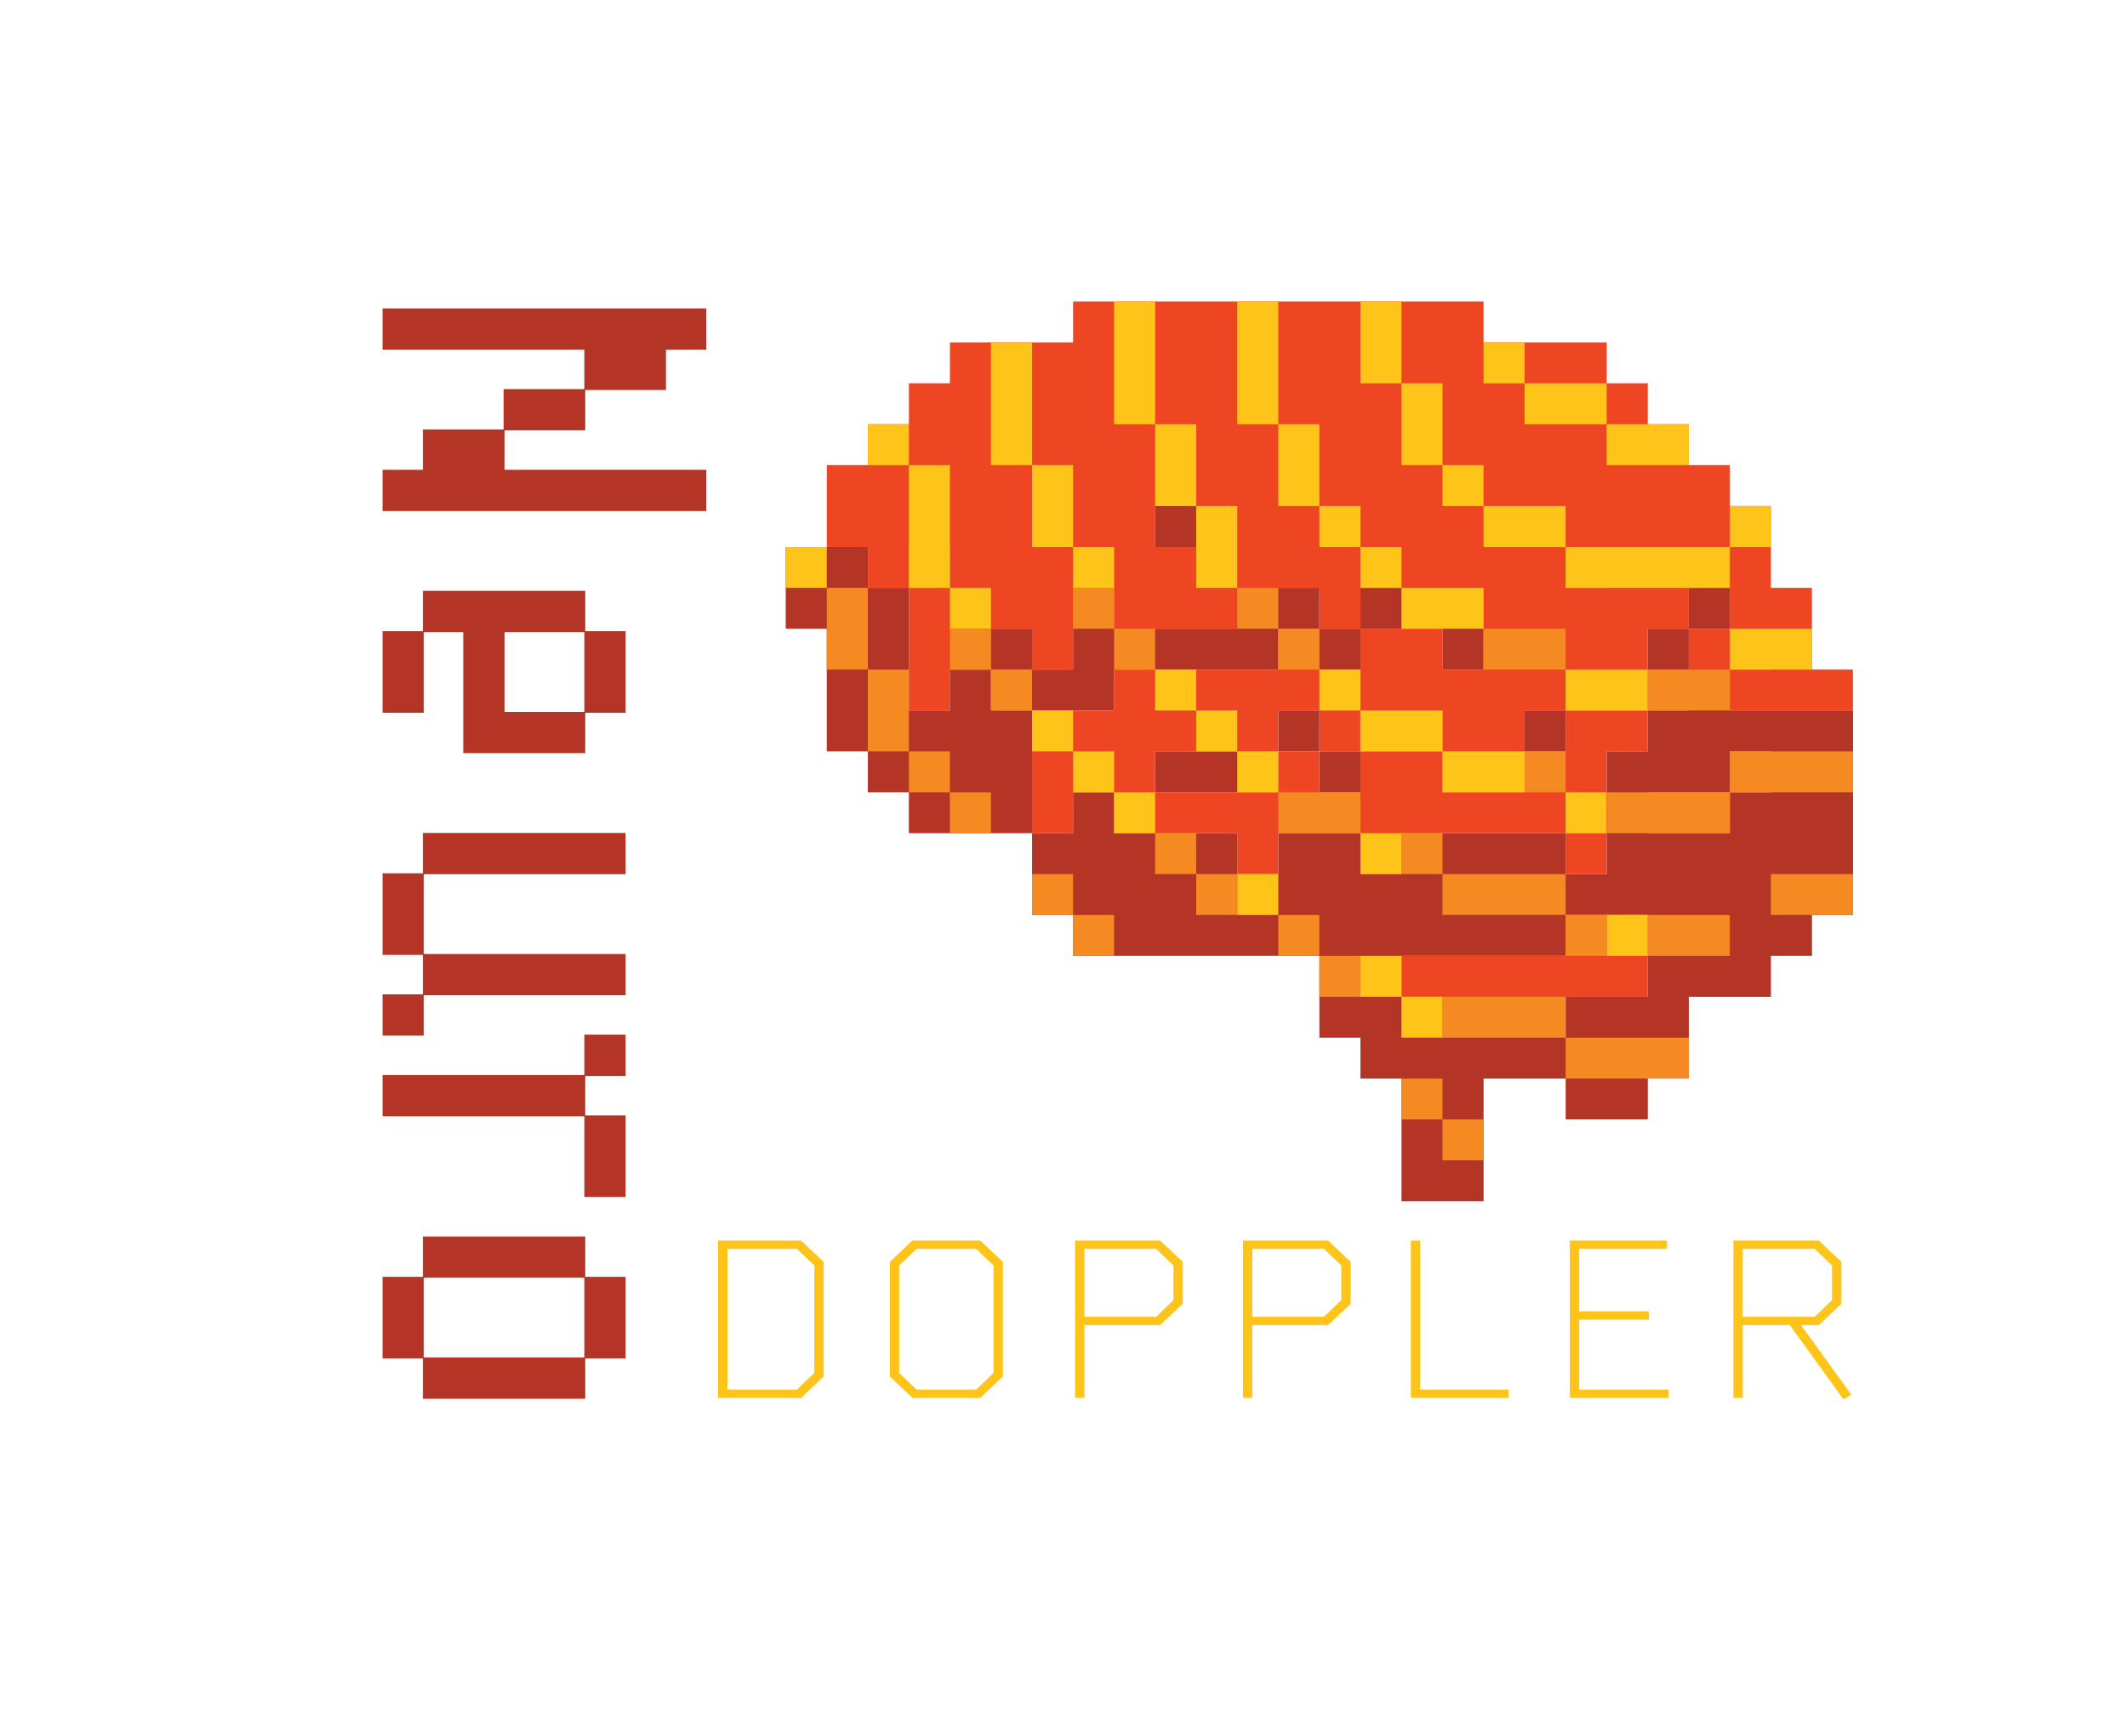
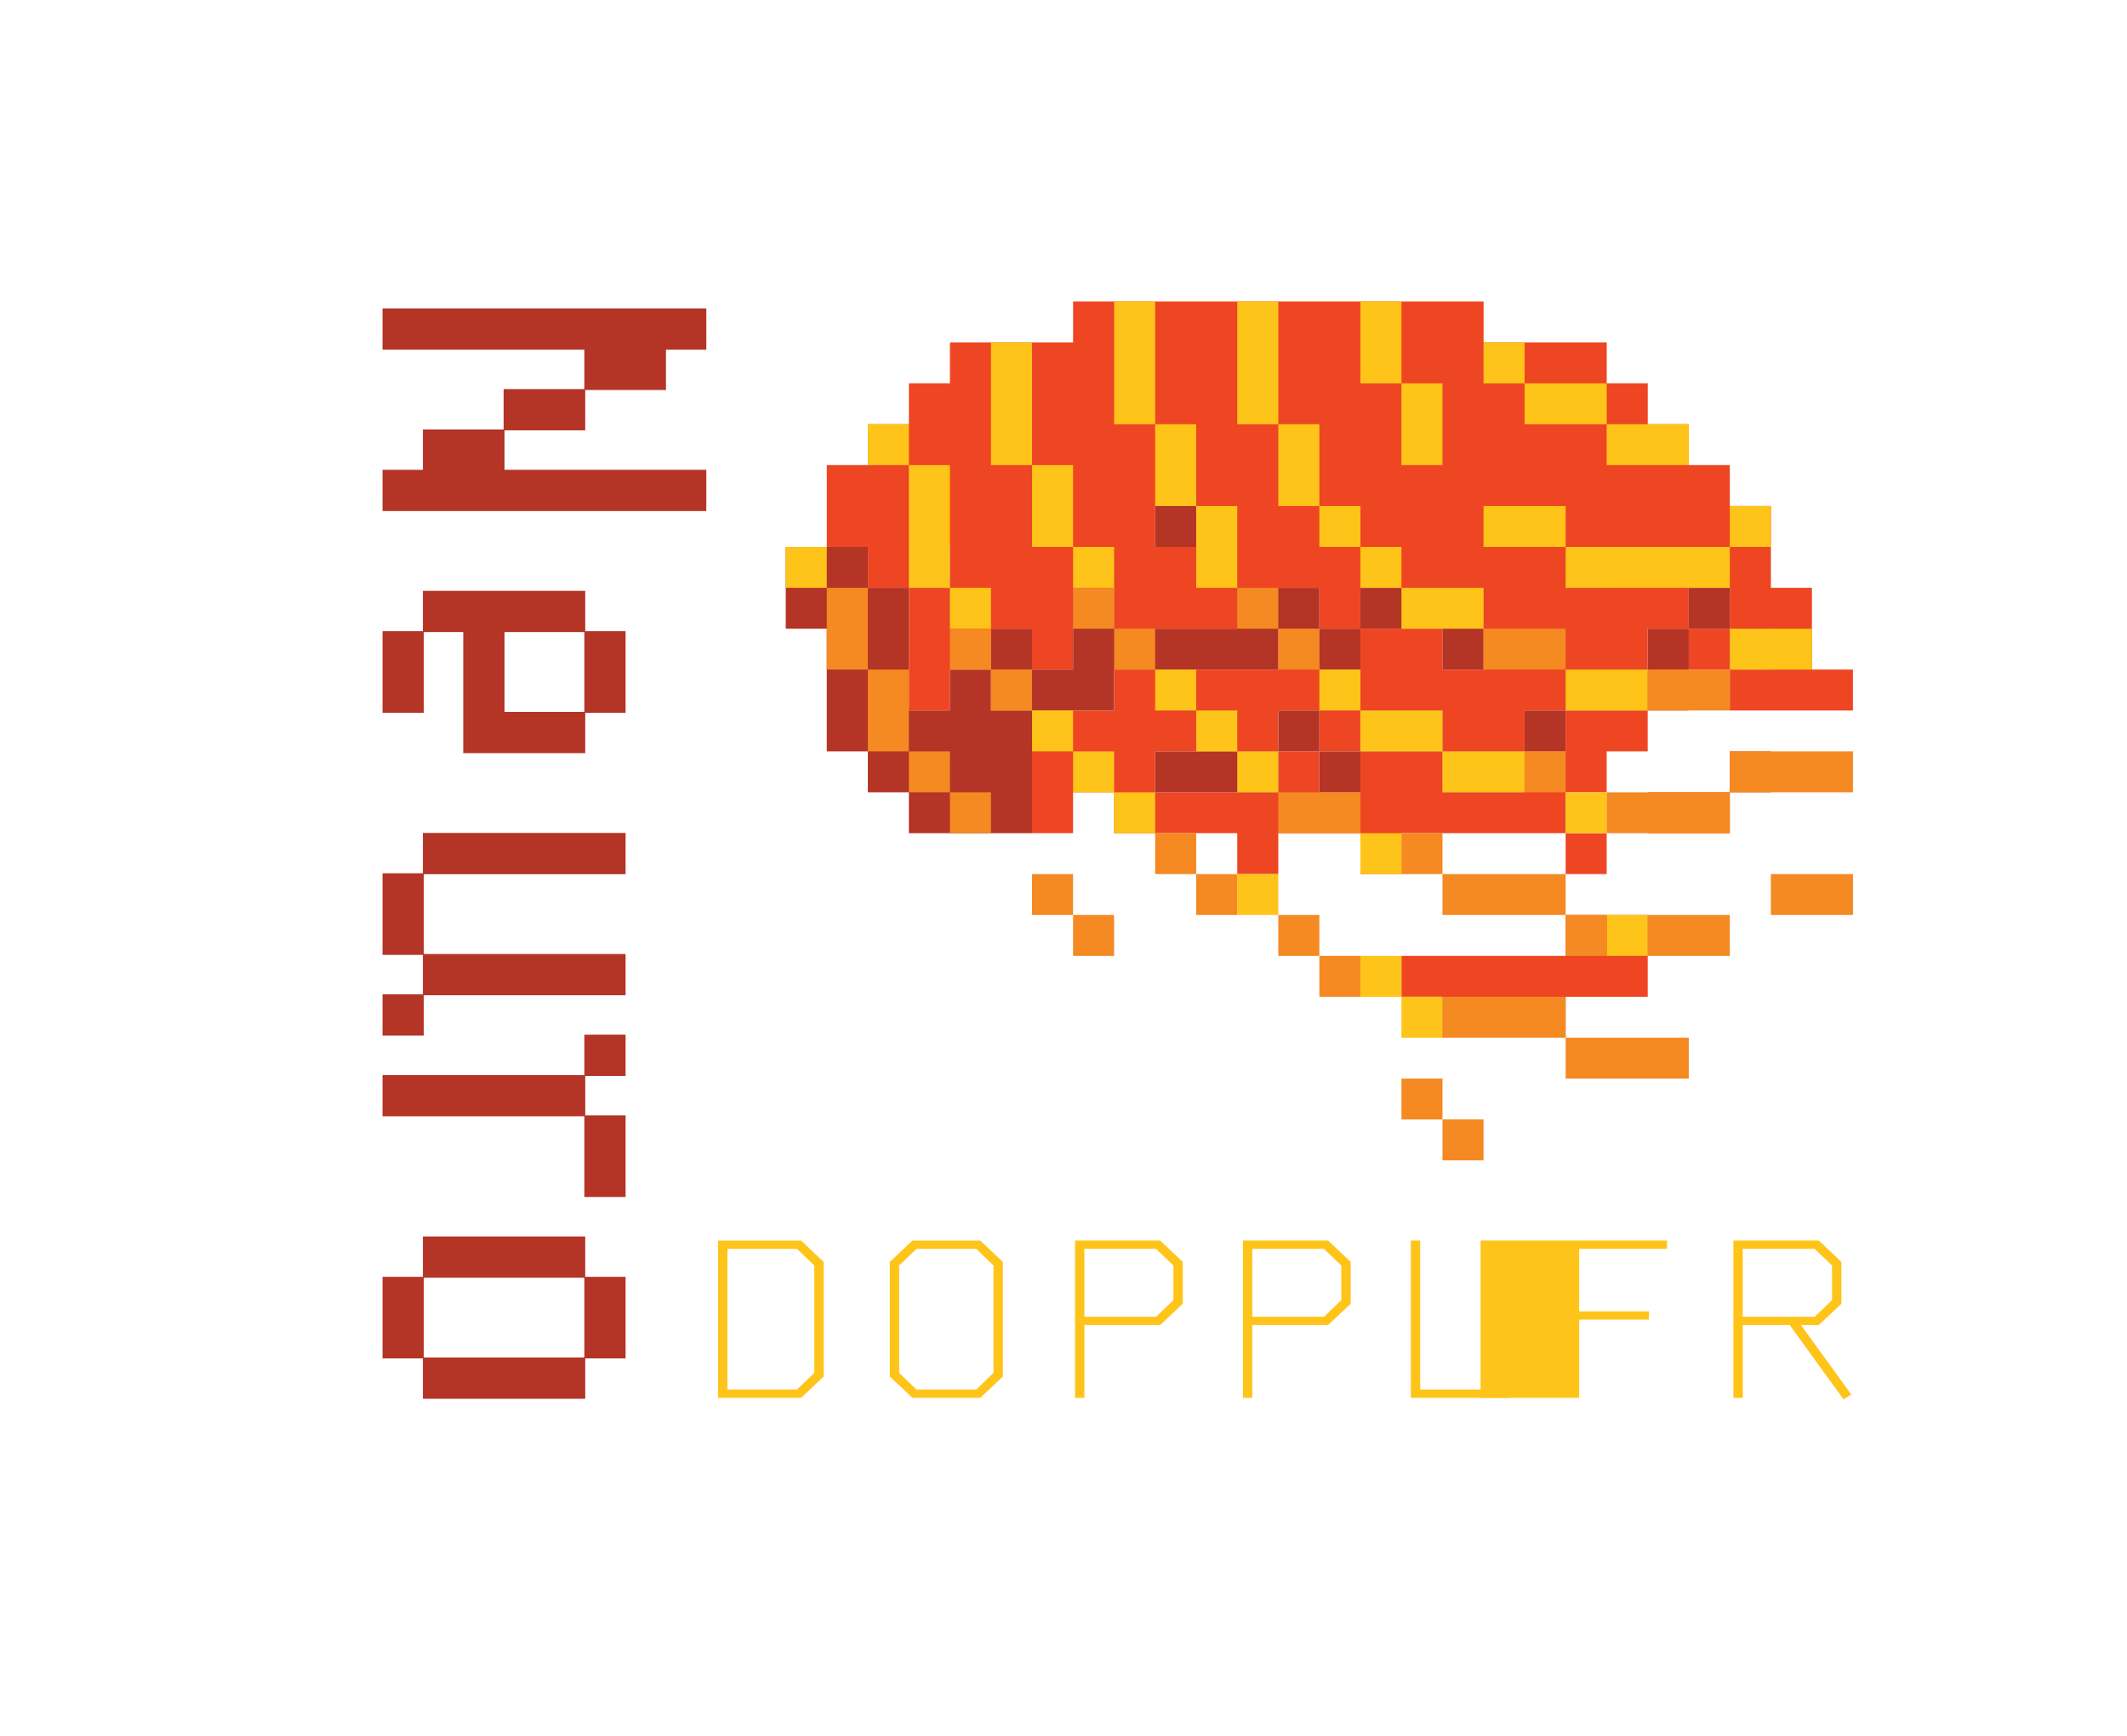
<svg xmlns="http://www.w3.org/2000/svg" id="Layer_3" viewBox="0 0 813.68 664.26">
  <defs>
    <style>.cls-1{fill:#b43426;}.cls-2{fill:#ffc419;}.cls-3{fill:#f58922;}.cls-4{fill:#ee4623;}</style>
  </defs>
  <path class="cls-1" d="M146.34,179.77h15.44v-15.44h30.88v-15.44h30.88v-15.1h-77.2v-15.78h123.86v15.78h-15.44v15.44h-30.88v15.44h-30.88v15.1h77.2v15.78h-123.86v-15.78Z" />
  <path class="cls-1" d="M239.32,241.53v31.22h-15.44v15.44h-46.66v-46.32h-15.1v30.88h-15.78v-31.22h15.44v-15.44h62.1v15.44h15.44ZM223.54,272.41v-30.54h-30.54v30.54h30.54Z" />
  <path class="cls-1" d="M146.34,380.49h15.44v-15.1h-15.44v-31.22h15.44v-15.44h77.54v15.78h-77.2v30.54h77.2v15.78h-77.2v15.44h-15.78v-15.78Z" />
  <path class="cls-1" d="M146.34,411.37h77.2v-15.44h15.78v15.78h-15.44v15.1h15.44v31.22h-15.78v-30.88h-77.2v-15.78Z" />
  <path class="cls-1" d="M146.34,519.8v-31.22h15.44v-15.44h62.1v15.44h15.44v31.22h-15.44v15.44h-62.1v-15.44h-15.44ZM223.54,519.46v-30.54h-61.42v30.54h61.42Z" />
  <path class="cls-2" d="M274.7,534.9v-60.2h31.75l8.65,8.17v43.86l-8.65,8.17h-31.75ZM304.88,477.89h-26.59v53.83h26.59l6.63-6.36v-41.11l-6.63-6.36Z" />
  <path class="cls-2" d="M349.05,534.9l-8.65-8.17v-43.86l8.65-8.17h25.95l8.65,8.17v43.86l-8.65,8.17h-25.95ZM373.43,477.89h-22.82l-6.63,6.36v41.11l6.63,6.36h22.82l6.63-6.36v-41.11l-6.63-6.36Z" />
  <path class="cls-2" d="M414.84,507.04v27.86h-3.59v-60.2h32.58l8.65,8.17v16l-8.65,8.17h-28.99ZM442.26,477.89h-27.42v25.97h27.42l6.62-6.36v-13.24l-6.62-6.36Z" />
  <path class="cls-2" d="M479.07,507.04v27.86h-3.59v-60.2h32.58l8.65,8.17v16l-8.65,8.17h-28.99ZM506.49,477.89h-27.42v25.97h27.42l6.62-6.36v-13.24l-6.62-6.36Z" />
  <path class="cls-2" d="M539.71,474.7h3.59v57.02h33.77v3.18h-37.36v-60.2Z" />
-   <path class="cls-2" d="M600.53,474.7h37.18v3.18h-33.59v23.91h26.69v3.18h-26.69v26.75h34.14v3.18h-37.73v-60.2Z" />
+   <path class="cls-2" d="M600.53,474.7h37.18v3.18h-33.59v23.91h26.69v3.18h-26.69v26.75v3.18h-37.73v-60.2Z" />
  <path class="cls-2" d="M684.64,507.04h-17.94v27.86h-3.59v-60.2h32.67l8.65,8.17v16l-8.65,8.17h-6.81l19.23,26.57-2.94,1.89-20.61-28.47ZM694.21,477.89h-27.52v25.97h27.52l6.63-6.36v-13.24l-6.63-6.36Z" />
  <rect class="cls-4" x="646.04" y="240.58" width="15.7" height="15.65" />
  <rect class="cls-4" x="379.09" y="256.22" width="15.7" height="15.65" />
  <rect class="cls-4" x="630.34" y="256.22" width="15.7" height="15.65" />
  <path class="cls-4" d="M693.15,256.22v-31.3h-15.7v-31.3h-15.7v-15.65h-15.7v-15.65h-15.7v-15.65h-15.7v-15.65h-47.11v-15.65h-157.03v15.65h-47.11v15.65h-15.7v15.65h-15.7v15.65h-15.7v31.3h15.7v15.65h15.7v-15.65h15.7v15.65h-15.7v46.95h15.7v-15.65h15.7v-15.65h15.7v15.65h15.7v-31.3h15.7v15.65h47.11v-15.65h31.41v15.65h15.7v-15.65h47.11v31.3h-15.7v-15.65h-31.41v15.65h-15.7v-15.65h-15.7v15.65h-62.81v15.65h-31.41v46.95h15.7v-15.65h15.7v15.65h47.11v15.65h15.7v-15.65h31.41v15.65h15.7v-15.65h62.81v-15.65h15.7v-15.65h15.7v-15.65h-31.41v15.65h-15.7v15.65h-31.41v-15.65h-31.41v15.65h-15.7v-15.65h-15.7v15.65h-47.11v-15.65h47.11v-15.65h15.7v15.65h15.7v-15.65h31.41v15.65h31.41v-15.65h15.7v-15.65h31.41v-15.65h15.7v-15.65h15.7v15.65h15.7v15.65h-15.7v15.65h47.11v-15.65h-15.7ZM614.63,224.93h-15.7v-15.65h15.7v15.65ZM457.61,209.28h-15.7v-15.65h15.7v15.65Z" />
  <rect class="cls-4" x="661.74" y="287.52" width="15.7" height="15.65" />
  <polygon class="cls-4" points="630.34 303.17 630.34 318.82 646.04 318.82 661.74 318.82 661.74 303.17 646.04 303.17 630.34 303.17" />
  <rect class="cls-4" x="598.93" y="318.82" width="15.7" height="15.65" />
  <polygon class="cls-4" points="598.93 350.12 598.93 365.77 583.23 365.77 567.53 365.77 551.82 365.77 536.12 365.77 536.12 381.42 551.82 381.42 551.82 397.07 567.53 397.07 583.23 397.07 598.93 397.07 598.93 381.42 614.63 381.42 630.34 381.42 630.34 365.77 630.34 350.12 614.63 350.12 598.93 350.12" />
  <rect class="cls-1" x="441.9" y="193.63" width="15.7" height="15.65" />
  <rect class="cls-1" x="347.69" y="209.28" width="15.7" height="15.65" />
  <rect class="cls-1" x="598.93" y="209.28" width="15.7" height="15.65" />
  <polygon class="cls-1" points="551.82 240.58 551.82 256.22 567.53 256.22 567.53 240.58 567.53 224.93 551.82 224.93 536.12 224.93 520.42 224.93 520.42 240.58 536.12 240.58 551.82 240.58" />
  <rect class="cls-1" x="646.04" y="224.93" width="15.7" height="15.65" />
  <rect class="cls-1" x="379.09" y="240.58" width="15.7" height="15.65" />
  <rect class="cls-1" x="504.72" y="240.58" width="15.7" height="15.65" />
  <rect class="cls-1" x="630.34" y="240.58" width="15.7" height="15.65" />
  <rect class="cls-1" x="661.74" y="240.58" width="15.7" height="15.65" />
  <polygon class="cls-1" points="410.5 271.87 426.2 271.87 426.2 256.22 441.9 256.22 457.61 256.22 473.31 256.22 489.01 256.22 489.01 240.58 504.72 240.58 504.72 224.93 489.01 224.93 473.31 224.93 473.31 240.58 457.61 240.58 441.9 240.58 426.2 240.58 426.2 224.93 410.5 224.93 410.5 240.58 410.5 256.22 394.8 256.22 394.8 271.87 410.5 271.87" />
  <polygon class="cls-1" points="614.63 256.22 598.93 256.22 598.93 271.87 614.63 271.87 630.34 271.87 630.34 256.22 614.63 256.22" />
  <rect class="cls-1" x="489.01" y="271.87" width="15.7" height="15.65" />
  <polygon class="cls-1" points="536.12 271.87 520.42 271.87 520.42 287.52 536.12 287.52 551.82 287.52 551.82 271.87 536.12 271.87" />
  <rect class="cls-1" x="583.23" y="271.87" width="15.7" height="15.65" />
-   <path class="cls-1" d="M693.15,271.87h-31.41v-15.65h-15.7v15.65h-15.7v15.65h-15.7v15.65h-15.7v15.65h15.7v15.65h-15.7v-15.65h-62.81v15.65h-15.7v-15.65h-31.41v15.65h-15.7v-15.65h-47.11v-15.65h-15.7v15.65h-15.7v31.3h15.7v15.65h94.22v31.3h15.7v15.65h15.7v46.95h31.41v-46.95h31.41v15.65h31.41v-15.65h15.7v-31.3h31.41v-15.65h15.7v-15.65h15.7v-78.25h-15.7ZM630.34,303.17h31.41v-15.65h15.7v15.65h-15.7v15.65h-31.41v-15.65ZM614.63,381.42h-15.7v15.65h-47.11v-15.65h-15.7v-15.65h62.81v-15.65h31.41v31.3h-15.7Z" />
  <polygon class="cls-1" points="394.8 287.52 394.8 271.87 379.09 271.87 379.09 256.22 363.39 256.22 363.39 271.87 347.69 271.87 347.69 256.22 347.69 240.58 347.69 224.93 331.99 224.93 331.99 209.28 316.28 209.28 300.58 209.28 300.58 224.93 300.58 240.58 316.28 240.58 316.28 256.22 316.28 271.87 316.28 287.52 331.99 287.52 331.99 303.17 347.69 303.17 347.69 318.82 363.39 318.82 379.09 318.82 394.8 318.82 394.8 303.17 394.8 287.52" />
  <polygon class="cls-1" points="457.61 287.52 441.9 287.52 441.9 303.17 457.61 303.17 473.31 303.17 489.01 303.17 489.01 287.52 473.31 287.52 457.61 287.52" />
  <rect class="cls-1" x="504.72" y="287.52" width="15.7" height="15.65" />
  <polygon class="cls-1" points="551.82 287.52 551.82 303.17 567.53 303.17 583.23 303.17 583.23 287.52 567.53 287.52 551.82 287.52" />
  <polygon class="cls-2" points="536.12 115.38 520.42 115.38 520.42 131.03 520.42 146.68 536.12 146.68 536.12 131.03 536.12 115.38" />
  <polygon class="cls-2" points="489.01 131.03 489.01 115.38 473.31 115.38 473.31 131.03 473.31 146.68 473.31 162.33 489.01 162.33 489.01 146.68 489.01 131.03" />
  <rect class="cls-2" x="567.53" y="131.03" width="15.7" height="15.65" />
  <polygon class="cls-2" points="441.9 146.68 441.9 131.03 441.9 115.38 426.2 115.38 426.2 131.03 426.2 146.68 426.2 162.33 441.9 162.33 441.9 146.68" />
  <polygon class="cls-2" points="551.82 146.68 536.12 146.68 536.12 162.33 536.12 177.98 551.82 177.98 551.82 162.33 551.82 146.68" />
  <polygon class="cls-2" points="598.93 162.33 614.63 162.33 614.63 146.68 598.93 146.68 583.23 146.68 583.23 162.33 598.93 162.33" />
  <rect class="cls-2" x="331.99" y="162.33" width="15.7" height="15.65" />
  <polygon class="cls-2" points="394.8 162.33 394.8 146.68 394.8 131.03 379.09 131.03 379.09 146.68 379.09 162.33 379.09 177.98 394.8 177.98 394.8 162.33" />
  <polygon class="cls-2" points="630.34 177.98 646.04 177.98 646.04 162.33 630.34 162.33 614.63 162.33 614.63 177.98 630.34 177.98" />
  <polygon class="cls-2" points="441.9 193.63 457.61 193.63 457.61 177.98 457.61 162.33 441.9 162.33 441.9 177.98 441.9 193.63" />
  <polygon class="cls-2" points="489.01 193.63 504.72 193.63 504.72 177.98 504.72 162.33 489.01 162.33 489.01 177.98 489.01 193.63" />
-   <rect class="cls-2" x="551.82" y="177.98" width="15.7" height="15.65" />
  <polygon class="cls-2" points="363.39 193.63 363.39 177.98 347.69 177.98 347.69 193.63 347.69 209.28 347.69 224.93 363.39 224.93 363.39 209.28 363.39 193.63" />
  <polygon class="cls-2" points="394.8 209.28 410.5 209.28 410.5 193.63 410.5 177.98 394.8 177.98 394.8 193.63 394.8 209.28" />
  <rect class="cls-2" x="504.72" y="193.63" width="15.7" height="15.65" />
  <polygon class="cls-2" points="583.23 193.63 567.53 193.63 567.53 209.28 583.23 209.28 598.93 209.28 598.93 193.63 583.23 193.63" />
  <rect class="cls-2" x="661.74" y="193.63" width="15.7" height="15.65" />
  <rect class="cls-2" x="300.58" y="209.28" width="15.7" height="15.65" />
  <rect class="cls-2" x="410.5" y="209.28" width="15.7" height="15.65" />
  <polygon class="cls-2" points="457.61 224.93 473.31 224.93 473.31 209.28 473.31 193.63 457.61 193.63 457.61 209.28 457.61 224.93" />
  <rect class="cls-2" x="520.42" y="209.28" width="15.7" height="15.65" />
  <polygon class="cls-2" points="661.74 209.28 646.04 209.28 630.34 209.28 614.63 209.28 598.93 209.28 598.93 224.93 614.63 224.93 630.34 224.93 646.04 224.93 661.74 224.93 661.74 209.28" />
  <rect class="cls-2" x="363.39" y="224.93" width="15.7" height="15.65" />
  <polygon class="cls-2" points="551.82 240.58 567.53 240.58 567.53 224.93 551.82 224.93 536.12 224.93 536.12 240.58 551.82 240.58" />
  <polygon class="cls-2" points="677.44 240.58 661.74 240.58 661.74 256.22 677.44 256.22 693.15 256.22 693.15 240.58 677.44 240.58" />
  <rect class="cls-2" x="441.9" y="256.22" width="15.7" height="15.65" />
  <rect class="cls-2" x="504.72" y="256.22" width="15.7" height="15.65" />
  <polygon class="cls-2" points="598.93 256.22 598.93 271.87 614.63 271.87 630.34 271.87 630.34 256.22 614.63 256.22 598.93 256.22" />
  <rect class="cls-2" x="394.8" y="271.87" width="15.7" height="15.65" />
  <rect class="cls-2" x="457.61" y="271.87" width="15.7" height="15.65" />
  <polygon class="cls-2" points="536.12 271.87 520.42 271.87 520.42 287.52 536.12 287.52 551.82 287.52 551.82 271.87 536.12 271.87" />
  <rect class="cls-2" x="410.5" y="287.52" width="15.7" height="15.65" />
  <rect class="cls-2" x="473.31" y="287.52" width="15.7" height="15.65" />
  <polygon class="cls-2" points="551.82 287.52 551.82 303.17 567.53 303.17 583.23 303.17 583.23 287.52 567.53 287.52 551.82 287.52" />
  <rect class="cls-2" x="426.2" y="303.17" width="15.7" height="15.65" />
  <rect class="cls-2" x="598.93" y="303.17" width="15.7" height="15.65" />
  <rect class="cls-2" x="520.42" y="318.82" width="15.7" height="15.65" />
  <rect class="cls-2" x="473.31" y="334.47" width="15.7" height="15.65" />
  <rect class="cls-2" x="614.63" y="350.12" width="15.7" height="15.65" />
  <rect class="cls-2" x="520.42" y="365.77" width="15.7" height="15.65" />
  <rect class="cls-2" x="536.12" y="381.42" width="15.7" height="15.65" />
  <polygon class="cls-3" points="331.99 224.93 316.28 224.93 316.28 240.58 316.28 256.22 331.99 256.22 331.99 240.58 331.99 224.93" />
  <rect class="cls-3" x="410.5" y="224.93" width="15.7" height="15.65" />
  <rect class="cls-3" x="473.31" y="224.93" width="15.7" height="15.65" />
  <rect class="cls-3" x="363.39" y="240.58" width="15.7" height="15.65" />
  <rect class="cls-3" x="426.2" y="240.58" width="15.7" height="15.65" />
  <rect class="cls-3" x="489.01" y="240.58" width="15.7" height="15.65" />
  <polygon class="cls-3" points="598.93 256.22 598.93 240.58 583.23 240.58 567.53 240.58 567.53 256.22 583.23 256.22 598.93 256.22" />
  <polygon class="cls-3" points="347.69 256.22 331.99 256.22 331.99 271.87 331.99 287.52 347.69 287.52 347.69 271.87 347.69 256.22" />
  <rect class="cls-3" x="379.09" y="256.22" width="15.7" height="15.65" />
  <polygon class="cls-3" points="661.74 271.87 661.74 256.22 646.04 256.22 630.34 256.22 630.34 271.87 646.04 271.87 661.74 271.87" />
  <rect class="cls-3" x="347.69" y="287.52" width="15.7" height="15.65" />
  <rect class="cls-3" x="583.23" y="287.52" width="15.7" height="15.65" />
  <polygon class="cls-3" points="693.15 287.52 677.44 287.52 661.74 287.52 661.74 303.17 677.44 303.17 693.15 303.17 708.85 303.17 708.85 287.52 693.15 287.52" />
  <rect class="cls-3" x="363.39" y="303.17" width="15.7" height="15.65" />
  <polygon class="cls-3" points="489.01 303.17 489.01 318.82 504.72 318.82 520.42 318.82 520.42 303.17 504.72 303.17 489.01 303.17" />
  <polygon class="cls-3" points="630.34 303.17 614.63 303.17 614.63 318.82 630.34 318.82 646.04 318.82 661.74 318.82 661.74 303.17 646.04 303.17 630.34 303.17" />
  <rect class="cls-3" x="441.9" y="318.82" width="15.7" height="15.65" />
  <rect class="cls-3" x="536.12" y="318.82" width="15.7" height="15.65" />
  <rect class="cls-3" x="394.8" y="334.47" width="15.7" height="15.65" />
  <rect class="cls-3" x="457.61" y="334.47" width="15.7" height="15.65" />
  <polygon class="cls-3" points="567.53 350.12 583.23 350.12 598.93 350.12 598.93 334.47 583.23 334.47 567.53 334.47 551.82 334.47 551.82 350.12 567.53 350.12" />
  <polygon class="cls-3" points="677.44 334.47 677.44 350.12 693.15 350.12 708.85 350.12 708.85 334.47 693.15 334.47 677.44 334.47" />
  <rect class="cls-3" x="410.5" y="350.12" width="15.7" height="15.65" />
  <rect class="cls-3" x="489.01" y="350.12" width="15.7" height="15.65" />
  <rect class="cls-3" x="598.93" y="350.12" width="15.7" height="15.65" />
  <polygon class="cls-3" points="630.34 350.12 630.34 365.77 646.04 365.77 661.74 365.77 661.74 350.12 646.04 350.12 630.34 350.12" />
  <rect class="cls-3" x="504.72" y="365.77" width="15.7" height="15.65" />
  <polygon class="cls-3" points="583.23 381.42 567.53 381.42 551.82 381.42 551.82 397.07 567.53 397.07 583.23 397.07 598.93 397.07 598.93 381.42 583.23 381.42" />
  <polygon class="cls-3" points="614.63 397.07 598.93 397.07 598.93 412.72 614.63 412.72 630.34 412.72 646.04 412.72 646.04 397.07 630.34 397.07 614.63 397.07" />
  <rect class="cls-3" x="536.12" y="412.72" width="15.7" height="15.65" />
  <rect class="cls-3" x="551.82" y="428.36" width="15.7" height="15.65" />
</svg>